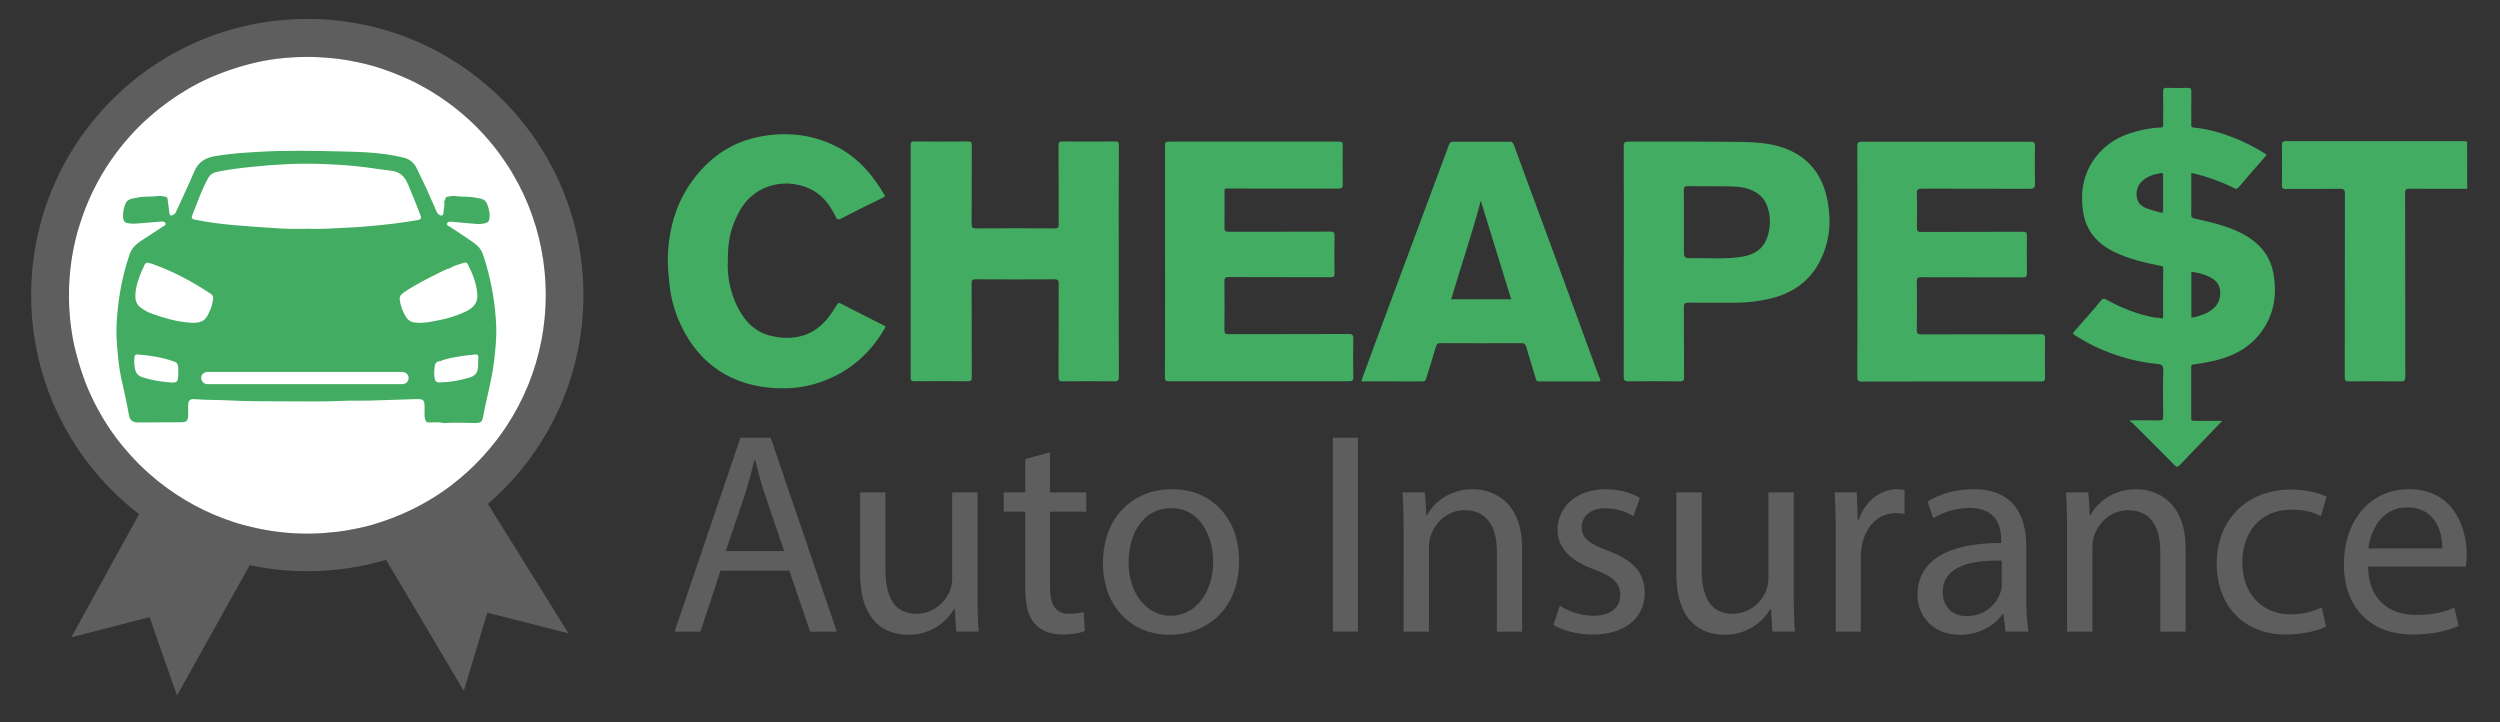
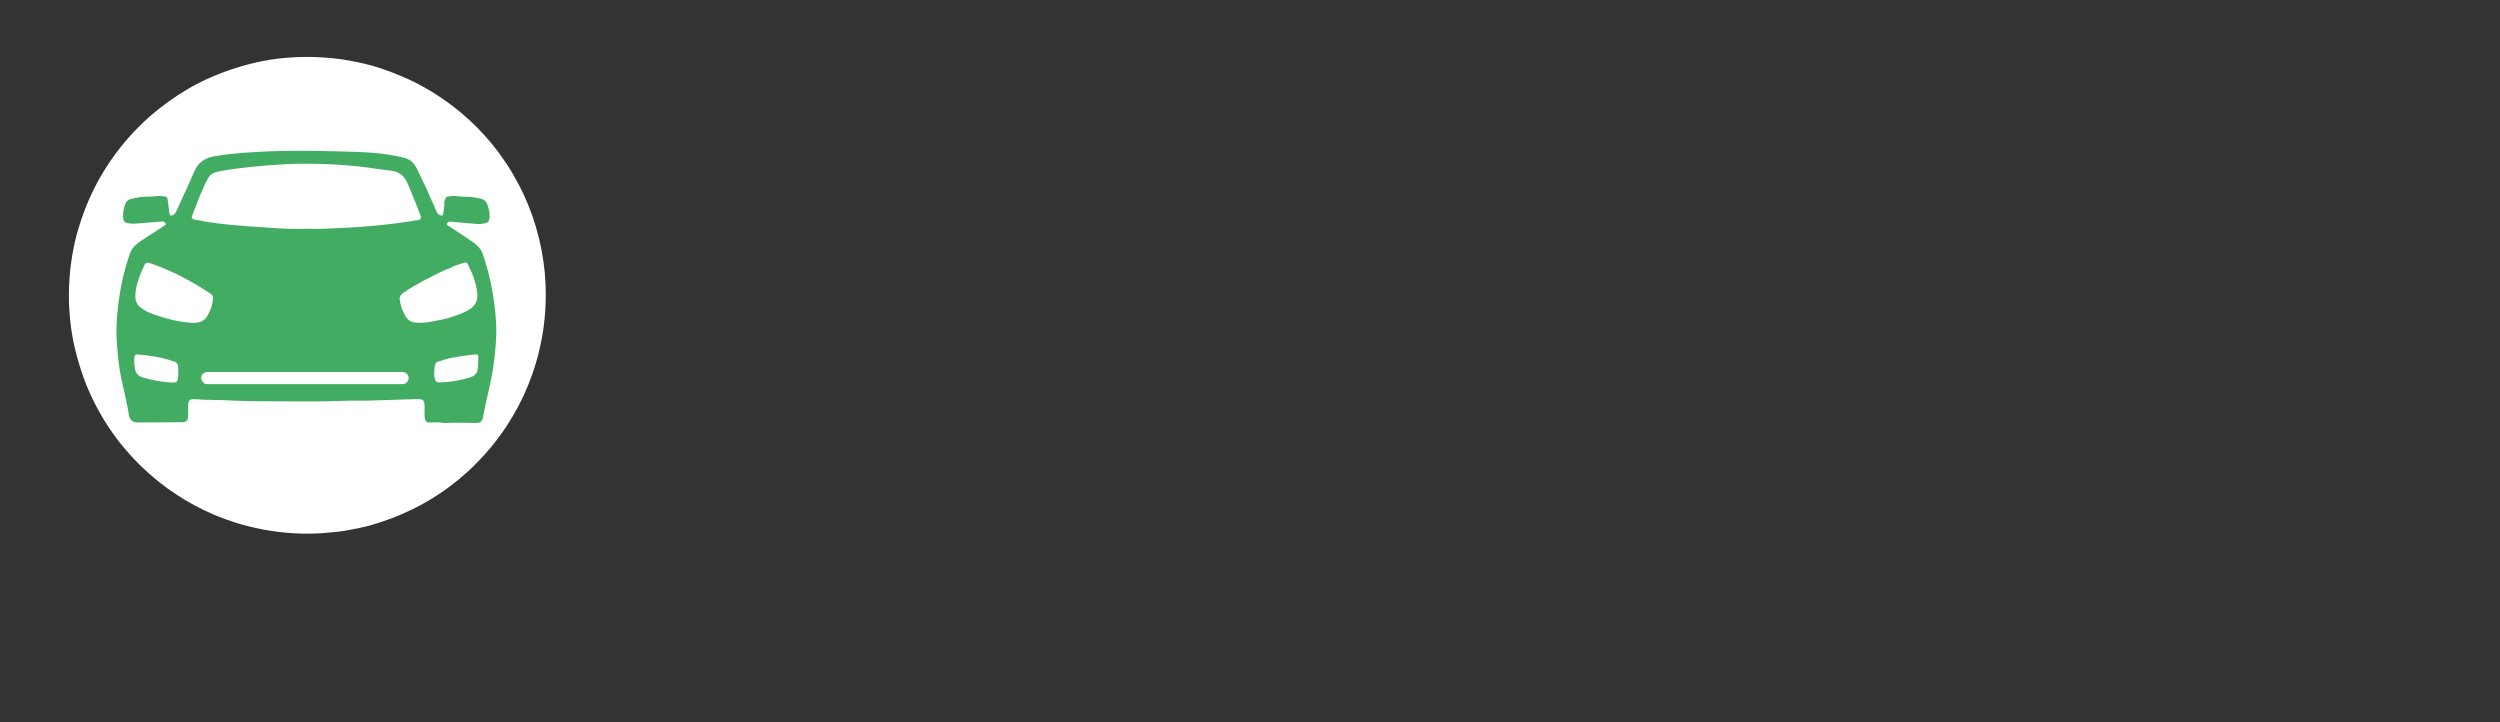
<svg xmlns="http://www.w3.org/2000/svg" version="1.1" id="Capa_1" x="0" y="0" viewBox="0 0 3025.6 874" xml:space="preserve">
  <rect x="0" y="0" width="3025.6" height="874" fill="#333333" stroke="none" />
  <style>.st0{fill:#42ad62}.st1{fill:#5e5e5e}</style>
-   <path class="st0" d="M2985.9 228.5c-23.3 0-46.6.1-70-.1-4.2 0-5.1 1-5.1 5.2.1 74.1.2 148.2.2 222.3 0 4.5-1.1 5.7-5.7 5.7-20.8-.3-41.6-.3-62.5 0-4.3.1-5.1-1.2-5.1-5.2.1-73.9.2-147.8.2-221.8 0-4.8-1.3-6.2-6.1-6.1-21.8.3-43.6 0-65.5.2-3.7 0-4.7-.9-4.6-4.6.2-16.2.2-32.3 0-48.5 0-3.8 1.2-4.8 4.9-4.8 71.6.1 143.2.1 214.9 0 1.5 0 2.9.2 4.3.8.1 18.9.1 37.9.1 56.9zm-296.5 280.9c-17.7 18.4-34.5 35.7-51.2 53.3-2.5 2.6-3.8 3-6.5.2-16.9-17.2-34.1-34.2-51.2-51.3-.9-.7-1.9-1.3-3-1.7l.9-1.2c11.6 0 23.1-.2 34.7.1 3.9.1 5-1 4.9-4.9-.2-18.7-.4-37.3.1-56 .2-5.6-2.1-7-6.6-7.4-26.7-2.4-52.1-9.9-76.2-21.2-8.6-4-16.6-9.2-24.8-13.9-1.5-.9-2.2-2-.5-3.9 8.6-9.6 17-19.3 25.5-29.1 2.6-3 5-6.1 7.6-9.1 1.6-1.8 3-2.4 5.6-.9 18.3 10.1 37.6 17.9 58.3 21.8 2.9.6 5.9-.1 8.8 1.1 1.8.7 2.1-.7 2.1-2.3 0-19.3-.1-38.6.1-58 0-3.4-2.5-3.2-4.3-3.5-18.5-3.6-36.7-8-53.8-16.1-21.2-10-35.4-25.6-38.9-49.4-3.4-23.1.1-45 14.1-64.3 12.1-16.7 28.9-26.9 48.7-32.2 10.1-2.7 20.4-5 31-5.1 3.3 0 3.2-2.1 3.2-4.3 0-13 .1-26-.1-39-.1-3.7.8-4.9 4.7-4.8 8.3.3 16.7.3 25 0 3.5-.1 4.6.9 4.5 4.4-.2 13-.1 26-.1 39 0 2-.7 4.4 2.8 4.7 16.6 1.5 32.4 6 47.9 12 13.3 5.2 26 11.6 38.1 19.2 1.8 1.1 2.8 1.6.8 3.8-11 12.3-21.7 24.8-32.4 37.4-1.7 2-2.8 2.1-5.1 1-16.5-8.3-34-14.5-52.1-18.5v32.6c0 5.8.2 11.7-.1 17.5-.1 3.3 1 4.4 4.3 5.1 19.4 4.4 39 8.7 56.8 17.9 19.9 10.3 34.2 25.5 38.3 48.2 4.7 26 1.1 50.6-15.5 72.3-13.9 18.3-33 28-54.8 33.4-8.6 2-17.3 3.6-26.1 4.7-2.9.4-3 1.6-3 3.8 0 20.3.1 40.6 0 61 0 3 1 3.5 3.7 3.5 10.8.1 21.8.1 33.8.1zM2652.1 329v55.4c6.7-.9 13.2-3 19.3-6 10.6-5.7 17.1-14.3 15.3-27.7-1.4-10.5-9.8-14.8-18.7-18.1-5.1-1.8-10.5-3-15.9-3.6zm-34.2-95.4v-21c0-2.1 0-3.6-2.8-3.1-9.5 1.7-18.6 4.3-25 12.3s-7 24.1 6.1 29.6c6.2 2.7 12.7 4.2 19.1 5.9 2.6.7 2.6-.9 2.6-2.7v-21zM1354 316.8c0 46.5-.1 93 .1 139.4 0 4.6-1.4 5.3-5.5 5.3-20.8-.2-41.7-.2-62.5 0-3.8 0-5-.8-5-4.9.2-37.6 0-75.3.2-113 0-4.2-.7-5.6-5.3-5.6-31.7.2-63.3.2-95 0-4.3 0-5.1 1.2-5.1 5.2.2 37.6 0 75.3.2 113 0 4-.8 5.3-5.1 5.2-21.5-.2-43-.2-64.5 0-3.5 0-4.4-1-4.4-4.5.1-93.6.1-187.2 0-280.9 0-3.6.7-4.8 4.6-4.8 21.7.2 43.3.2 65 0 3.5 0 4.4.9 4.4 4.4-.1 31.8 0 63.6-.2 95.5 0 4.6 1.3 5.3 5.5 5.3 31.7-.2 63.3-.2 95 0 4 0 5-1.1 4.9-5-.2-31.7 0-63.3-.2-95 0-4.1 1-5.3 5.2-5.2 21.2.2 42.3.2 63.5 0 3.6 0 4.3 1 4.3 4.4-.2 47.3-.1 94.2-.1 141.2zm56-.4c0-46.7 0-93.3-.1-140 0-3.7.6-5 4.8-5 68.5.1 137 .1 205.5 0 3.8 0 5 .8 4.9 4.8-.3 15.5-.3 31 0 46.5.1 4.4-1.2 5.6-5.6 5.6-43.7-.1-87.4-.1-131-.1-7.7 0-6.5-.9-6.5 6.7-.1 13.5.1 27-.1 40.5-.1 4 1.1 5.1 5.1 5.1 41-.1 82 0 123-.2 4.2 0 5.2 1.1 5.1 5.2-.3 15-.3 30 0 45 .1 4.4-1.3 5-5.3 5-40.8-.1-81.7 0-122.5-.2-4.3 0-5.5.8-5.5 5.3.3 19.5.2 39 0 58.5 0 4.1 1.1 5.4 5.3 5.3 48.3-.1 96.7 0 145-.2 4.6 0 5.8 1.2 5.7 5.7-.3 15.5-.2 31 0 46.5.1 3.9-.9 5-4.9 5-72.8-.1-145.6-.1-218.5 0-3.9 0-4.6-1.1-4.6-4.7.2-46.7.3-93.5.2-140.3zm837.9.2c0-46.6.1-93.3-.1-139.9 0-4.1.9-5.2 5.1-5.2 68.2.1 136.4.1 204.5 0 4.5 0 5.5 1.2 5.4 5.5-.3 15.2-.3 30.3 0 45.5.1 5.2-2.1 6-6.4 6-43.3-.1-86.7 0-130-.2-5 0-6.8.9-6.6 6.4.5 13.6.3 27.3.1 41-.1 4 1.2 5.1 5.1 5 41-.1 82 0 123-.2 4.2 0 5.2 1.1 5.1 5.2-.3 14.8-.3 29.7 0 44.5.1 4.8-1.5 5.5-5.8 5.5-40.7-.2-81.3 0-122-.2-4.3 0-5.5.9-5.5 5.4.3 19.5.2 39 0 58.5 0 4.1 1.1 5.4 5.3 5.3 48.2-.1 96.3 0 144.5-.2 4.4 0 5.5 1 5.4 5.4-.3 15.7-.3 31.3 0 47 .1 4.1-1.3 4.8-5 4.8-72.3-.1-144.6-.1-217 .1-4.7 0-5.2-1.5-5.2-5.6.2-46.7.1-93.1.1-139.6zm-282.7-.6c0-46.3.1-92.6-.1-139 0-4.8 1.4-5.6 5.8-5.6 43.5.2 87-.3 130.5.3 19.9.2 40 .8 59 7.9 30.1 11.3 46.1 33.9 51.6 64.8 2.9 16.5 3.2 32.9-1 49.1-9.3 36.2-32 59.1-68.4 67.9-14.4 3.4-29.3 5.1-44.1 5-18.5 0-37 .1-55.5-.1-4 0-5.1 1.2-5.1 5.1.2 28.5 0 57 .2 85.5 0 3.9-1.1 4.6-4.7 4.6-20.8-.2-41.7-.2-62.5 0-4.4 0-5.8-.9-5.8-5.6.1-46.6.1-93.2.1-139.9zm72.7-47v32.5c0 11 0 11.2 11 11 20-.4 40.2 1.5 60.1-1.9 13.9-2.4 24.8-9.1 29.6-22.8 4-11.2 4.5-23.4 1.3-34.9-2.8-10.1-8.8-17.5-18.3-22-7.7-3.7-16-5-24.3-5.2-18.1-.5-36.3-.1-54.4-.4-4.3-.1-5.2 1.3-5.1 5.3.3 12.8.1 25.6.1 38.4zm-390.4 192.1c6.3-17.1 12.4-34 18.7-50.9l49.2-132.3c12.8-34.3 25.6-68.6 38.3-102.9 1-2.8 2.2-3.5 4.9-3.5 22.8.1 45.7.1 68.5 0 3 0 4 1.1 5 3.9 18 49.2 36.3 98.3 54.4 147.5 14.9 40.5 29.7 81.1 44.5 121.7 1.7 4.7 3.5 9.5 5.4 14.1 1 2.4.2 2.9-2.1 2.9h-72c-2 0-2.9-.9-3.4-2.7-3.9-13.1-8.1-26.1-11.9-39.3-.9-3.1-2.2-4.3-5.7-4.3-32.7.2-65.3.1-98 0-3.1 0-4.5.8-5.4 4-3.7 13-7.9 25.9-11.9 38.8-.7 2.2-1.5 3.5-4.3 3.5-24.2-.1-48.3-.1-72.5-.1-.6-.1-1.1-.2-1.7-.4zm144.6-218.2c-10.5 40.3-24.2 79.5-35.8 119.3h72.6c-12.3-40-24.6-79.6-36.8-119.3zm-911.3 73.3c-.8 18.9 3.2 37.6 11.4 54.6 8.6 17.4 21.1 31.1 40.9 35.7 27.4 6.4 52.1.4 69.9-22.9 3.5-4.7 6.8-9.6 9.8-14.7 1.3-2.1 2.1-2.9 4.6-1.6 17.5 9 35 17.9 52.6 26.8 1.6.8 2.1 1.1.9 3.1-19.3 33.3-47 56.2-84.1 67.2-16.4 4.9-33.1 6.3-50.3 5.2-20.5-1.3-39.7-6.1-57.7-15.9-25.8-14.2-43.6-35.8-55.7-62.3-7.1-15.5-11.5-32.2-13.1-49.2-1.1-11.2-2.2-22.4-1.7-33.7 1.6-35.3 11.6-67.7 34-95.5 20-24.8 45.2-41.5 77.1-47.6s62.5-3.1 91.7 11.3c20.7 10.2 37 25.8 50 44.7 3.1 4.4 5.9 9 8.8 13.5 1.1 1.7 1.7 2.9-1.2 4.3-17.1 8.2-34.1 16.6-50.9 25.4-4.1 2.1-5.1.4-6.5-2.5-6.3-13-14.5-24.4-27.3-31.6-28.6-16.1-70-9.8-89 25.1-10.2 18.6-14.2 33.8-14.2 60.6z" />
-   <path class="st1" d="M706.1 357.1c0-184.6-149.6-334.2-334.2-334.2S37.7 172.5 37.7 357.1c0 108 51.2 204 130.6 265.1l-82 149.1 94.7-24.4 33.2 94.8 88-157.7c22.5 4.8 45.8 7.3 69.7 7.3 33.1 0 65.1-4.8 95.3-13.8l94.1 158.6 28.5-94.6 98.2 25-97.5-156.6c70.8-61.3 115.6-151.8 115.6-252.8zM576 561.2l-3.4 3.4c-.7.7-1.4 1.4-2.2 2.1-.6.5-1.1 1.1-1.7 1.6-.9.8-1.8 1.6-2.7 2.5-2.9 2.7-5.9 5.2-8.9 7.8-.9.8-1.9 1.6-2.8 2.3-.1.1-.2.2-.3.2-.9.7-1.7 1.4-2.6 2.1-.2.2-.5.4-.7.6-.8.6-1.5 1.2-2.3 1.8-.2.2-.5.4-.7.6-.7.6-1.5 1.2-2.2 1.7-.4.3-.9.7-1.3 1-.6.5-1.2.9-1.8 1.3-1 .7-1.9 1.4-2.9 2.1-.8.5-1.5 1.1-2.3 1.6l-4.8 3.3c-1.1.8-2.3 1.5-3.4 2.2-1.2.8-2.4 1.5-3.5 2.3-.1 0-.1.1-.2.1-1.1.7-2.2 1.4-3.3 2-.2.1-.4.3-.7.4-1 .6-2 1.2-2.9 1.8l-.6.3c-.9.6-1.9 1.1-2.8 1.6-.4.2-.8.5-1.2.7-.7.4-1.3.7-2 1.1-.6.3-1.2.7-1.8 1-1.1.6-2.2 1.2-3.2 1.7-1.1.6-2.2 1.1-3.3 1.7-.1 0-.1 0-.2.1-1.2.6-2.5 1.3-3.7 1.9-4 2-8 3.8-12 5.6-1 .4-1.9.8-2.9 1.2-.9.4-1.8.8-2.7 1.1-1 .4-2.1.9-3.1 1.3-.9.4-1.8.7-2.7 1.1-.9.4-1.8.7-2.7 1-1 .4-2 .8-3 1.1-.7.3-1.5.5-2.2.8-2.4.9-4.9 1.7-7.3 2.5-.9.3-1.8.6-2.8.9-.9.3-1.8.6-2.8.9-.8.3-1.7.5-2.5.8-1 .3-2.1.6-3.2.9h-.1c-.9.3-1.8.5-2.7.8-1 .3-2 .5-3 .8-.3.1-.6.2-.9.2l-2.4.6c-.8.2-1.5.4-2.3.5-1.5.4-3 .7-4.5 1-.8.2-1.7.4-2.5.5-2.5.5-5.1 1-7.7 1.5-2.1.4-4.3.8-6.4 1.1-.9.2-1.9.3-2.8.4-1.8.3-3.7.5-5.5.8h-.1c-1.5.2-3.1.4-4.6.5-4.6.5-9.2.9-13.8 1.2-1.5.1-3.1.2-4.6.3-4.6.2-9.2.3-13.9.3-15.7 0-31.2-1.3-46.2-3.7-9.9-1.6-19.6-3.7-29.2-6.3-1.1-.3-2.2-.6-3.4-.9-.7-.2-1.5-.4-2.2-.6-.5-.1-.9-.2-1.3-.4-1.1-.3-2.3-.7-3.4-1-1.3-.4-2.7-.9-4-1.3-32-10.4-62.6-26.7-90.1-48.6-8.4-6.7-16.4-13.9-24.2-21.6-1.1-1.2-2.3-2.3-3.4-3.5-.8-.8-1.6-1.7-2.5-2.6-.8-.8-1.6-1.7-2.3-2.5-.5-.5-.9-1-1.4-1.5-.6-.6-1.2-1.3-1.7-1.9-1.2-1.3-2.3-2.6-3.4-3.9l-1.8-2.1c-.4-.5-.8-.9-1.2-1.4-1.1-1.3-2.2-2.6-3.2-3.9-.6-.8-1.2-1.6-1.9-2.3-3.2-4-6.2-8-9.1-12.2l-2.1-3c-.7-1-1.4-2-2.1-3.1-.7-1-1.4-2.1-2-3.1-.6-.9-1.2-1.9-1.8-2.8-.2-.2-.3-.5-.5-.8-.6-.9-1.1-1.8-1.7-2.7-.7-1-1.3-2.1-1.9-3.2-1.6-2.7-3.1-5.3-4.6-8-.4-.8-.9-1.6-1.3-2.4-.7-1.3-1.4-2.6-2.1-4-.6-1.2-1.2-2.3-1.8-3.5-1.2-2.3-2.3-4.7-3.4-7-2.8-5.9-5.3-11.9-7.7-17.9-.5-1.2-.9-2.4-1.4-3.6-.4-.9-.7-1.9-1-2.8-.4-1-.7-2-1-2.9-.4-1-.7-2-1-2.9-.4-1.1-.8-2.2-1.1-3.4-.1-.4-.2-.8-.4-1.2-.6-1.9-1.2-3.7-1.7-5.6 0-.1-.1-.1-.1-.2-.5-1.7-1-3.4-1.4-5l-.9-3.3c-.2-.9-.5-1.8-.7-2.7-.2-.6-.3-1.2-.5-1.8-.3-1.3-.7-2.7-1-4-.4-1.6-.7-3.2-1.1-4.8-.3-1.2-.5-2.5-.8-3.7-.2-1.2-.5-2.3-.7-3.5l-.6-3.3c-2.9-16.2-4.4-32.9-4.4-49.9 0-25.4 3.3-50.1 9.5-73.7.2-.9.4-1.7.7-2.6.2-.8.4-1.6.7-2.4 0-.1.1-.2.1-.3.6-2.2 1.3-4.4 2-6.5 0-.1 0-.1.1-.2.5-1.5 1-3.1 1.5-4.6v-.1c13.6-41.5 37-80.6 70-113.6 1.4-1.4 2.8-2.8 4.2-4.1.7-.7 1.4-1.3 2.1-2 2.2-2.1 4.4-4.1 6.6-6 .6-.6 1.3-1.2 2-1.7 1.1-1 2.2-1.9 3.3-2.8.7-.6 1.3-1.1 2-1.7.8-.7 1.6-1.4 2.5-2 .6-.5 1.2-.9 1.7-1.4 7.4-5.9 14.9-11.3 22.7-16.4.6-.4 1.3-.8 1.9-1.2 2.4-1.5 4.8-3 7.3-4.5.7-.4 1.4-.8 2.1-1.3 1.1-.7 2.3-1.3 3.4-2 .8-.4 1.5-.9 2.3-1.3 5-2.8 10-5.4 15.1-7.8.5-.3 1.1-.5 1.7-.8 2.2-1 4.4-2.1 6.7-3 .8-.3 1.5-.7 2.3-1 .8-.4 1.7-.7 2.5-1 .7-.3 1.4-.6 2.2-.9 4.9-2 9.8-3.9 14.8-5.6 1.6-.6 3.3-1.1 4.9-1.6s3.3-1.1 4.9-1.6c.1 0 .2-.1.3-.1 1.4-.4 2.9-.9 4.3-1.3 1.8-.5 3.5-1 5.3-1.5.5-.1 1-.3 1.5-.4 1.1-.3 2.3-.6 3.4-.9.8-.2 1.7-.4 2.5-.6.9-.2 1.9-.5 2.8-.7h.1c.7-.2 1.4-.3 2.1-.5.8-.2 1.7-.4 2.5-.5h.1c.8-.2 1.6-.3 2.4-.5.1 0 .3-.1.4-.1.8-.2 1.5-.3 2.3-.5 1.6-.3 3.1-.6 4.7-.9.9-.2 1.8-.3 2.7-.5.1 0 .2 0 .3-.1 1.1-.2 2.2-.4 3.3-.5 2.4-.4 4.8-.7 7.2-1 2.4-.3 4.8-.6 7.2-.8 1.6-.2 3.2-.3 4.8-.4.8-.1 1.7-.1 2.5-.2h.5c2.3-.2 4.6-.3 6.9-.4l7.5-.3c6-.2 12-.1 18 .1 1.6 0 3.1.1 4.7.2 6.8.4 13.6 1 20.4 1.8.6.1 1.3.2 1.9.2.9.1 1.9.2 2.8.4 3.2.4 6.5 1 9.7 1.5.2 0 .5.1.7.1.1 0 .2 0 .3.1.7.1 1.3.2 2 .4.3 0 .6.1.9.2.3 0 .6.1.9.2s.7.1 1 .2c.2 0 .4.1.6.1s.4.1.6.1c.4.1.8.2 1.2.2.1 0 .3.1.4.1h.2c.1 0 .2 0 .3.1l1.5.3c1 .2 2.1.4 3.1.7 1 .2 2.1.5 3.2.7.9.2 1.7.4 2.6.6 2.6.6 5.2 1.3 7.8 2 1.6.4 3.2.9 4.8 1.4.9.3 1.8.5 2.6.8 1.8.5 3.5 1.1 5.2 1.7.9.3 1.8.6 2.6.9 2.6.9 5.2 1.8 7.8 2.8.9.3 1.7.6 2.6 1 2.8 1.1 5.5 2.1 8.2 3.3 1.4.6 2.7 1.2 4.1 1.7.8.4 1.6.7 2.5 1.1.8.4 1.7.7 2.5 1.1s1.6.7 2.5 1.1c2.4 1.1 4.8 2.3 7.1 3.4.1.1.3.1.4.2.8.4 1.5.8 2.2 1.2.8.4 1.6.8 2.4 1.3 1.6.8 3.2 1.7 4.8 2.6.8.4 1.6.9 2.4 1.3.8.5 1.7.9 2.5 1.4 1.5.9 3.1 1.8 4.6 2.7 7.4 4.5 14.6 9.3 21.7 14.5.9.7 1.8 1.4 2.8 2.1.9.7 1.8 1.4 2.7 2 2.9 2.3 5.8 4.6 8.7 7 .8.7 1.6 1.3 2.4 2 1.1 1 2.2 1.9 3.3 2.9 1.7 1.5 3.4 3.1 5.1 4.6.7.7 1.5 1.4 2.2 2 .5.5 1.1 1 1.6 1.5 1.5 1.4 3 2.9 4.4 4.3 112.6 112.4 112.6 295.2-.1 407.9z" />
  <path d="m576 561.2-3.4 3.4c-.7.7-1.4 1.4-2.2 2.1-.6.5-1.1 1.1-1.7 1.6-.9.8-1.8 1.6-2.7 2.5-2.9 2.7-5.9 5.2-8.9 7.8-.9.8-1.9 1.6-2.8 2.3-.1.1-.2.2-.3.2-.9.7-1.7 1.4-2.6 2.1-.2.2-.5.4-.7.6-.8.6-1.5 1.2-2.3 1.8-.2.2-.5.4-.7.6-.7.6-1.5 1.1-2.2 1.7-.4.3-.9.7-1.3 1-.6.5-1.2.9-1.8 1.3-1 .7-1.9 1.4-2.9 2.1-.8.5-1.5 1.1-2.3 1.6l-4.8 3.3c-1.1.8-2.3 1.5-3.4 2.2-1.2.8-2.4 1.5-3.5 2.3-.1 0-.1.1-.2.1-1.1.7-2.2 1.4-3.3 2-.2.1-.4.3-.7.4-1 .6-2 1.2-2.9 1.8l-.6.3c-.9.6-1.9 1.1-2.8 1.6-.4.2-.8.5-1.2.7-.7.4-1.3.7-2 1.1-.6.3-1.2.7-1.8 1-1.1.6-2.2 1.2-3.2 1.7-1.1.6-2.2 1.1-3.3 1.7-.1 0-.1 0-.2.1-1.2.6-2.5 1.3-3.7 1.9-4 2-8 3.8-12 5.6-1 .4-1.9.8-2.9 1.2-.9.4-1.8.8-2.7 1.1-1 .4-2.1.9-3.1 1.3-.9.4-1.8.7-2.7 1.1-.9.4-1.8.7-2.7 1-1 .4-2 .8-3 1.1-.7.3-1.5.5-2.2.8-2.4.9-4.9 1.7-7.3 2.5-.9.3-1.8.6-2.8.9-.9.3-1.8.6-2.8.9-.8.3-1.7.5-2.5.8-1 .3-2.1.6-3.2.9h-.1c-.9.3-1.8.5-2.7.8-1 .3-2 .5-3 .8-.3.1-.6.2-.9.2l-2.4.6c-.8.2-1.5.4-2.3.5-1.5.4-3 .7-4.5 1-.8.2-1.7.4-2.5.5-2.5.5-5.1 1-7.7 1.5-2.1.4-4.3.8-6.4 1.1-.9.2-1.9.3-2.8.4-1.8.3-3.7.5-5.5.8h-.1c-1.5.2-3.1.4-4.6.5-4.6.5-9.2.9-13.8 1.2-1.5.1-3.1.2-4.6.3-20.1 1-40.2-.2-60.1-3.4-9.8-1.6-19.5-3.7-29.2-6.3-1.1-.3-2.2-.6-3.4-.9-.7-.2-1.5-.4-2.2-.6-.5-.1-.9-.2-1.3-.4-1.1-.3-2.3-.7-3.4-1-1.3-.4-2.7-.9-4-1.3-32-10.4-62.6-26.7-90.1-48.6-8.4-6.7-16.4-13.9-24.2-21.6-1.1-1.2-2.3-2.3-3.4-3.5-.8-.8-1.6-1.7-2.5-2.6-.8-.8-1.6-1.7-2.3-2.5-.5-.5-.9-1-1.4-1.5-.6-.6-1.2-1.3-1.7-1.9-1.2-1.3-2.3-2.6-3.4-3.9l-1.8-2.1c-.4-.5-.8-.9-1.2-1.4-1.1-1.3-2.2-2.6-3.2-3.9-.6-.8-1.2-1.6-1.9-2.3-3.2-4-6.2-8-9.1-12.2l-2.1-3c-.7-1-1.4-2-2.1-3.1-.7-1-1.4-2.1-2-3.1-.6-.9-1.2-1.9-1.8-2.8-.2-.2-.3-.5-.5-.8-.6-.9-1.1-1.8-1.7-2.7-.7-1-1.3-2.1-1.9-3.2-1.6-2.7-3.1-5.3-4.6-8-.4-.8-.9-1.6-1.3-2.4-.7-1.3-1.4-2.6-2.1-4-.6-1.2-1.2-2.3-1.8-3.5-1.2-2.3-2.3-4.7-3.4-7-2.8-5.9-5.3-11.9-7.7-17.9l-.3-.9c-.4-.9-.7-1.8-1-2.8-.4-.9-.7-1.9-1-2.8-.4-1-.7-2-1-2.9-.4-1-.7-2-1-2.9-.4-1.1-.8-2.2-1.1-3.4-.1-.4-.2-.8-.4-1.2-.6-1.9-1.2-3.7-1.7-5.6 0-.1-.1-.1-.1-.2-.5-1.7-1-3.4-1.4-5l-.9-3.3c-.2-.9-.5-1.8-.7-2.7-.2-.6-.3-1.2-.5-1.8-.3-1.3-.6-2.7-1-4-.4-1.6-.7-3.2-1.1-4.8-.3-1.2-.5-2.5-.8-3.7-.2-1.2-.5-2.3-.7-3.5l-.6-3.3c-7.1-41-5.4-83.2 5.2-123.6.2-.9.4-1.7.7-2.6.2-.8.4-1.6.7-2.4 0-.1.1-.2.1-.3.6-2.2 1.3-4.4 2-6.5 0-.1 0-.1.1-.2.5-1.5 1-3.1 1.5-4.6v-.1c13.6-41.5 37-80.6 70-113.6 1.4-1.4 2.8-2.8 4.2-4.1.7-.7 1.4-1.3 2.1-2 2.2-2.1 4.4-4.1 6.6-6 .6-.6 1.3-1.2 2-1.7 1.1-1 2.2-1.9 3.3-2.8.7-.6 1.3-1.1 2-1.7.8-.7 1.6-1.4 2.5-2 .6-.5 1.2-.9 1.7-1.4 7.4-5.9 14.9-11.3 22.7-16.4.6-.4 1.3-.8 1.9-1.2 2.4-1.5 4.8-3 7.3-4.5.7-.4 1.4-.8 2.1-1.3 1.1-.7 2.3-1.3 3.4-2 .8-.4 1.5-.9 2.3-1.3 5-2.8 10-5.4 15.1-7.8.5-.3 1.1-.5 1.7-.8 2.2-1 4.4-2.1 6.7-3 .8-.3 1.5-.7 2.3-1 .8-.4 1.7-.7 2.5-1 .7-.3 1.4-.6 2.2-.9 4.9-2 9.8-3.9 14.8-5.6 1.6-.6 3.3-1.1 4.9-1.6s3.3-1 4.9-1.6c.1 0 .2-.1.3-.1 1.4-.4 2.9-.9 4.3-1.3 1.8-.5 3.5-1 5.3-1.5.5-.1 1-.3 1.5-.4s1-.3 1.5-.4c.6-.2 1.3-.3 1.9-.5.8-.2 1.7-.4 2.5-.6.9-.2 1.9-.5 2.8-.7h.1c.7-.2 1.4-.3 2.1-.5.8-.2 1.5-.3 2.2-.5.1 0 .2 0 .3-.1h.1c.8-.2 1.6-.3 2.4-.5.1 0 .3-.1.4-.1.8-.2 1.5-.3 2.3-.5s1.5-.3 2.3-.4c.8-.2 1.6-.3 2.4-.4.9-.2 1.8-.3 2.7-.5.1 0 .2 0 .3-.1 1.1-.2 2.2-.4 3.3-.5 2.4-.4 4.8-.7 7.2-1 2.4-.3 4.8-.6 7.2-.8 1.6-.2 3.2-.3 4.8-.4.8-.1 1.7-.1 2.5-.2h.5c2-.1 4-.3 5.9-.4.3 0 .6 0 .9-.1 2.1-.1 4.2-.2 6.4-.2h1.1c2.1-.1 4.2-.1 6.3-.1h1.2c2 0 4.1 0 6.1.1h1.5c1 0 2 .1 2.9.1 1 0 1.9.1 2.9.1.6 0 1.2 0 1.8.1 1.9.1 3.7.2 5.6.4.7 0 1.3.1 2 .1 1.8.1 3.6.3 5.4.5.7.1 1.4.1 2.1.2l5.4.6c.6.1 1.3.2 1.9.2.9.1 1.9.2 2.8.4.9.1 1.9.3 2.8.4.5.1 1 .1 1.4.2 1.8.3 3.6.6 5.5.9.2 0 .5.1.7.1.1 0 .2 0 .3.1.7.1 1.3.2 2 .4.3 0 .6.1.9.2.3 0 .6.1.9.2s.7.1 1 .2c.2 0 .4.1.6.1s.4.1.6.1c.4.1.8.2 1.2.2.1 0 .3.1.4.1h.2c.1 0 .2 0 .3.1l1.5.3c1 .2 2.1.4 3.1.7 1 .2 2.1.5 3.2.7.9.2 1.7.4 2.6.6 2.6.6 5.2 1.3 7.8 2 1.6.4 3.2.9 4.8 1.4.9.3 1.8.5 2.6.8 1.8.5 3.5 1.1 5.2 1.7.9.3 1.8.6 2.6.9 2.6.9 5.2 1.8 7.8 2.8.9.3 1.7.6 2.6 1 2.8 1.1 5.5 2.1 8.2 3.3 1.4.6 2.7 1.2 4.1 1.7.8.4 1.6.7 2.5 1.1.8.4 1.7.7 2.5 1.1s1.6.8 2.5 1.1c2.4 1.1 4.8 2.3 7.1 3.4.1.1.3.1.4.2.8.4 1.5.8 2.2 1.2.8.4 1.6.8 2.4 1.3 1.6.8 3.2 1.7 4.8 2.6.8.4 1.6.9 2.4 1.3.8.5 1.7.9 2.5 1.4 1.5.9 3.1 1.8 4.6 2.7 7.4 4.5 14.6 9.3 21.7 14.5.9.7 1.8 1.4 2.8 2.1.9.7 1.8 1.4 2.7 2 2.9 2.3 5.8 4.6 8.7 7 .8.7 1.6 1.3 2.4 2 1.1 1 2.2 1.9 3.3 2.9 1.7 1.5 3.4 3.1 5.1 4.6.7.7 1.5 1.4 2.2 2 .5.5 1.1 1 1.6 1.5 1.5 1.4 3 2.9 4.4 4.3 112.4 112.5 112.4 295.3-.3 408z" fill="#fff" />
  <path class="st0" d="M514.9 508.8c-1.9-5.1-.9-10.5-1-15.8-.2-8.9-1.2-10.2-10-10-18.9.5-37.8 1.3-56.7 1.8-10.5.3-21-.2-31.5.3-25.5 1.2-50.9.6-76.4.6-20.6 0-41.2 0-61.8-1.1-13.7-.8-27.5-.3-41.2-1.5-6.8-.6-8.6 1.6-8.6 8.2 0 4 .1 8 0 12-.2 5.8-2.2 7.6-7.8 7.7l-51.9.3c-7.5 0-11-2.5-12.1-9.6-2.4-15.1-6.2-29.9-9.4-44.9-2.8-13.4-3.9-27.1-5-40.7-1.3-15.3-.4-30.4 1.4-45.5 2.4-21.7 7.2-43.1 14.3-63.7 3.5-9.7 12.1-14.6 20.1-19.7 6.8-4.4 13.5-8.8 20.2-13.2 1.5-1 3.6-1.7 2.8-3.8-.7-1.8-2.7-2.2-4.7-2.1-9.9.8-19.7 1.5-29.6 2.4-4 .4-8.1.2-12.1-.6-4.5-.8-4.9-5-5-8.5-.2-4.6.9-9 2.3-13.4 2.5-8.2 9.8-7.6 16-9 7.8-1.7 15.8-.5 23.7-1.8 3-.5 6.2.5 9.3.8 2.2.2 2.5 2.1 2.7 3.6.8 5.2 1.4 10.4 2 15.6.4 3.8 1.9 4.6 5.2 2.6 2-1.2 2.9-3.1 3.7-5.1 7.1-15.7 14.6-31.3 21.3-47.1 5-11.9 13.6-16.7 25.4-18.7 17.1-2.9 34.3-4.1 51.6-5.1 34.1-2 68.3-1.3 102.4-.5 24.8.6 49.7 1.4 74.1 7.5 8.1 2 12.8 6.7 16.1 13.7 3.8 7.9 7.6 15.7 11.3 23.5 4.1 9.2 8.1 18.5 12.2 27.7.6 1.7 1.8 3.2 3.3 4.2 2.8 1.7 4.9 1.3 5.1-2.1.2-4.6 1.9-9.1 1-13.7.1-.3.1-.6.2-1 1.7-1.2.7-4.5 3.2-4.9 3.5-.6 7.1-1.5 10.5-.9 7.8 1.2 15.7.3 23.4 1.8 5.8 1.2 12.4 1 14.9 8.3 1.6 4.6 3 9.4 2.8 14.3-.1 3.2-.6 7.1-4.3 8.1-3.5 1.1-7.2 1.5-10.8 1.3-10.4-.9-20.9-1.7-31.3-2.8-2.3-.2-4.3.1-5.1 2-.9 2.1 1.3 2.9 2.8 3.8 7.5 4.9 15.1 9.8 22.5 14.9 7.2 4.9 14.8 9.4 17.9 18.3 1.5 4.3 2.8 8.7 4.1 13.1 7 23.9 11 48.5 12.1 73.4.7 14.6-.9 29.2-2.6 43.8-2.7 22.4-9.1 44.1-13.1 66.2-1.3 7.2-3.2 8.3-10.8 8.1-12.4-.3-24.8-.6-37.2.1-6.6-1.8-13.4-.2-20-.9-.6-.8-1.2-1.6-1.9-2.3zm18.8-72c-3.7.2-6.9 1.9-7.4 5.4-.8 6.1-1.6 12.5.7 18.6 1.4 2.1 3.5 2 5.7 2 12.3-.3 24.5-2.4 36.2-6.1 5.1-1.6 8.6-4.6 9.4-10.6.6-4.5.2-9 .6-13.4.2-2.9-1.2-4-3.8-3.7-5.4.6-10.8 1-16.2 1.9-8.6 1.5-17.2 2.5-25.2 5.9zm10-111.9c-3.6.8-6.7 2.5-9.9 4.1-15.5 7.6-30.9 15.3-45.2 25-3.2 2.2-5.4 4.7-4.8 9 .9 6.5 3.1 12.8 6.3 18.5 2.4 4.2 5.3 7.9 11.1 8.7 11.5 1.6 22.4-1.2 33.5-3.4 8.9-1.9 17.6-4.7 25.9-8.4 9.7-4.1 18-9.8 17.1-22.3-1-13.1-5.8-25-11.7-36.6-1.2-2.4-3.3-1.8-4.7-1.4-5.9 1.9-12.1 3.4-17.6 6.8zm-171.1-48.1c15.1.8 30.6-.6 46-1.2 5.6-.2 11.3-.5 16.9-.9 13.6-1.1 27.2-2.4 40.7-4 9.8-1.1 19.5-2.8 29.3-4.3 3.8-.6 4.8-2.2 3.3-6.1-4.8-12.5-9.8-25-15.1-37.4-3.9-9.2-9.7-15.2-20.5-16.3-10.1-1.1-20.1-2.8-30.2-4.1-18.4-2.4-36.9-3.5-55.4-4.1-27.5-1-55 .6-82.4 3.5-14.2 1.5-28.5 3-42.5 6.1-4.7 1-8.3 3.1-10.8 7.6-8 14.2-13 29.7-19.1 44.7-1.8 4.3.2 4.9 3.6 5.6 29.6 6.2 59.7 7.6 89.8 9.7 15.4 1.3 30.9 1.7 46.4 1.2zm-208.8 80.3c-.2 5.4 1.1 10.5 5.1 14 4.7 3.9 10.1 6.9 15.9 8.9 14.3 5.1 28.8 9.2 44 10.4 13.7 1.1 19.5-1.2 24.3-12.3 1.3-2.6 2.4-5.4 3.2-8.2 2.1-10.5 3.4-11.3-3.3-15.7-21.4-14-43.8-25.9-67.9-34.5-8.7-3.1-8.8-3-12.4 5.9-.5.9-.9 1.8-1.3 2.7-3.8 9.2-7.2 18.6-7.6 28.8zm205.1 107.8h115.8c3.3 0 6.4-.2 8.4-3.1 1.5-2.2 2.2-4.6.7-7.4-1.9-3.7-5-4.3-8.7-4.3H253.4c-1 0-2-.1-3 0-3.1.6-5.7 2-6.6 5.2-.9 2.9.2 6.1 2.6 8 2.2 2 4.6 1.6 7 1.6h115.5zm-153.2-14.3c0-2.2.2-4.3 0-6.5-.3-2.9-1.4-5.3-4.5-6.4-14.5-5.2-29.5-7.5-44.8-8.7-2.5-.2-3.5.9-3.7 3.4-.4 4.8-.2 9.7.8 14.5 1 5.4 4.4 8.3 9.5 9.9 9.9 3 20.1 5 30.4 5.8 11.6 1.2 12.4.2 12.3-12z" />
-   <path d="M1372 830.2h2.3z" fill="none" />
-   <path class="st1" d="m872.08 690.61-24.37 73.82h-31.34l79.74-234.69h36.56l80.09 234.69h-32.38l-25.07-73.82h-83.23zm76.95-23.68-22.98-67.55c-5.22-15.32-8.71-29.25-12.19-42.83h-.7c-3.48 13.93-7.31 28.21-11.84 42.48l-22.98 67.9h70.69zm234 51.53c0 17.41.35 32.73 1.39 45.96h-27.16l-1.74-27.51h-.7c-8.01 13.58-25.77 31.34-55.71 31.34-26.46 0-58.15-14.62-58.15-73.82v-98.54h30.64v93.32c0 32.03 9.75 53.62 37.61 53.62 20.54 0 34.82-14.28 40.39-27.86 1.74-4.53 2.79-10.1 2.79-15.67V595.89h30.64v122.57zm87.74-170.97v48.4h43.87v23.33h-43.87v90.88c0 20.89 5.92 32.73 22.98 32.73 8.01 0 13.93-1.04 17.76-2.09l1.39 22.98c-5.92 2.44-15.32 4.18-27.16 4.18-14.28 0-25.77-4.53-33.08-12.88-8.71-9.05-11.84-24.03-11.84-43.87v-91.93h-26.12v-23.33h26.12V555.5l29.95-8.01zm228.77 131.28c0 62.33-43.18 89.49-83.92 89.49-45.62 0-80.78-33.43-80.78-86.7 0-56.41 36.91-89.49 83.57-89.49 48.4-.01 81.13 35.16 81.13 86.7zm-133.71 1.74c0 36.91 21.24 64.77 51.19 64.77 29.25 0 51.19-27.51 51.19-65.46 0-28.55-14.28-64.77-50.49-64.77-36.22-.01-51.89 33.42-51.89 65.46zm277.52-150.78v234.69h-30.29V529.73h30.29zm55.36 111.78c0-17.41-.35-31.69-1.39-45.61h27.16l1.74 27.86h.7c8.36-16.02 27.86-31.69 55.71-31.69 23.33 0 59.54 13.93 59.54 71.73v100.63h-30.64v-97.15c0-27.16-10.1-49.79-39-49.79-20.2 0-35.87 14.28-41.09 31.34-1.39 3.83-2.09 9.05-2.09 14.28v101.33h-30.64V641.51zm189.07 91.58c9.05 5.92 25.07 12.19 40.39 12.19 22.29 0 32.73-11.14 32.73-25.07 0-14.62-8.71-22.63-31.34-30.99-30.29-10.79-44.57-27.51-44.57-47.71 0-27.16 21.94-49.44 58.15-49.44 17.06 0 32.03 4.87 41.44 10.45l-7.66 22.29c-6.62-4.18-18.8-9.75-34.47-9.75-18.11 0-28.21 10.45-28.21 22.98 0 13.93 10.1 20.2 32.04 28.55 29.25 11.14 44.22 25.77 44.22 50.84 0 29.6-22.98 50.49-63.03 50.49-18.45 0-35.52-4.53-47.36-11.49l7.67-23.34zm283.09-14.63c0 17.41.35 32.73 1.39 45.96h-27.16l-1.74-27.51h-.7c-8.01 13.58-25.77 31.34-55.71 31.34-26.46 0-58.15-14.62-58.15-73.82v-98.54h30.64v93.32c0 32.03 9.75 53.62 37.61 53.62 20.54 0 34.82-14.28 40.39-27.86 1.74-4.53 2.79-10.1 2.79-15.67V595.89h30.64v122.57zm50.84-69.99c0-19.85-.35-36.91-1.39-52.58h26.81l1.04 33.08h1.39c7.66-22.63 26.12-36.91 46.66-36.91 3.48 0 5.92.35 8.71 1.04V622c-3.13-.7-6.27-1.04-10.45-1.04-21.59 0-36.91 16.37-41.09 39.35-.7 4.18-1.39 9.05-1.39 14.28v89.84h-30.29V648.47zm205.44 115.95-2.44-21.24h-1.04c-9.4 13.23-27.51 25.07-51.53 25.07-34.12 0-51.53-24.03-51.53-48.4 0-40.74 36.21-63.03 101.33-62.68v-3.48c0-13.93-3.83-39-38.3-39-15.67 0-32.03 4.88-43.87 12.54l-6.96-20.2c13.93-9.05 34.12-14.97 55.37-14.97 51.53 0 64.07 35.17 64.07 68.94v63.03c0 14.62.7 28.9 2.79 40.39h-27.89zm-4.53-86c-33.43-.7-71.38 5.22-71.38 37.95 0 19.85 13.23 29.25 28.9 29.25 21.94 0 35.87-13.93 40.74-28.21 1.04-3.13 1.74-6.62 1.74-9.75v-29.24zm79.04-36.91c0-17.41-.35-31.69-1.39-45.61h27.16l1.74 27.86h.7c8.36-16.02 27.86-31.69 55.71-31.69 23.33 0 59.54 13.93 59.54 71.73v100.63h-30.64v-97.15c0-27.16-10.1-49.79-39-49.79-20.2 0-35.87 14.28-41.09 31.34-1.39 3.83-2.09 9.05-2.09 14.28v101.33h-30.64V641.51zm313.38 116.65c-8.01 4.18-25.77 9.75-48.4 9.75-50.84 0-83.92-34.47-83.92-86.01 0-51.88 35.52-89.49 90.53-89.49 18.11 0 34.12 4.53 42.48 8.71l-6.96 23.68c-7.31-4.18-18.8-8.01-35.52-8.01-38.65 0-59.54 28.55-59.54 63.72 0 39 25.07 63.03 58.5 63.03 17.41 0 28.9-4.53 37.61-8.36l5.22 22.98zm50.84-72.43c.7 41.44 27.16 58.5 57.8 58.5 21.94 0 35.17-3.83 46.66-8.71l5.22 21.94c-10.79 4.88-29.25 10.45-56.06 10.45-51.88 0-82.87-34.12-82.87-84.96 0-50.84 29.95-90.88 79.04-90.88 55.02 0 69.64 48.4 69.64 79.39 0 6.27-.7 11.14-1.04 14.28h-118.39zm89.84-21.94c.35-19.5-8.01-49.79-42.48-49.79-30.99 0-44.57 28.55-47.01 49.79h89.49z" />
</svg>